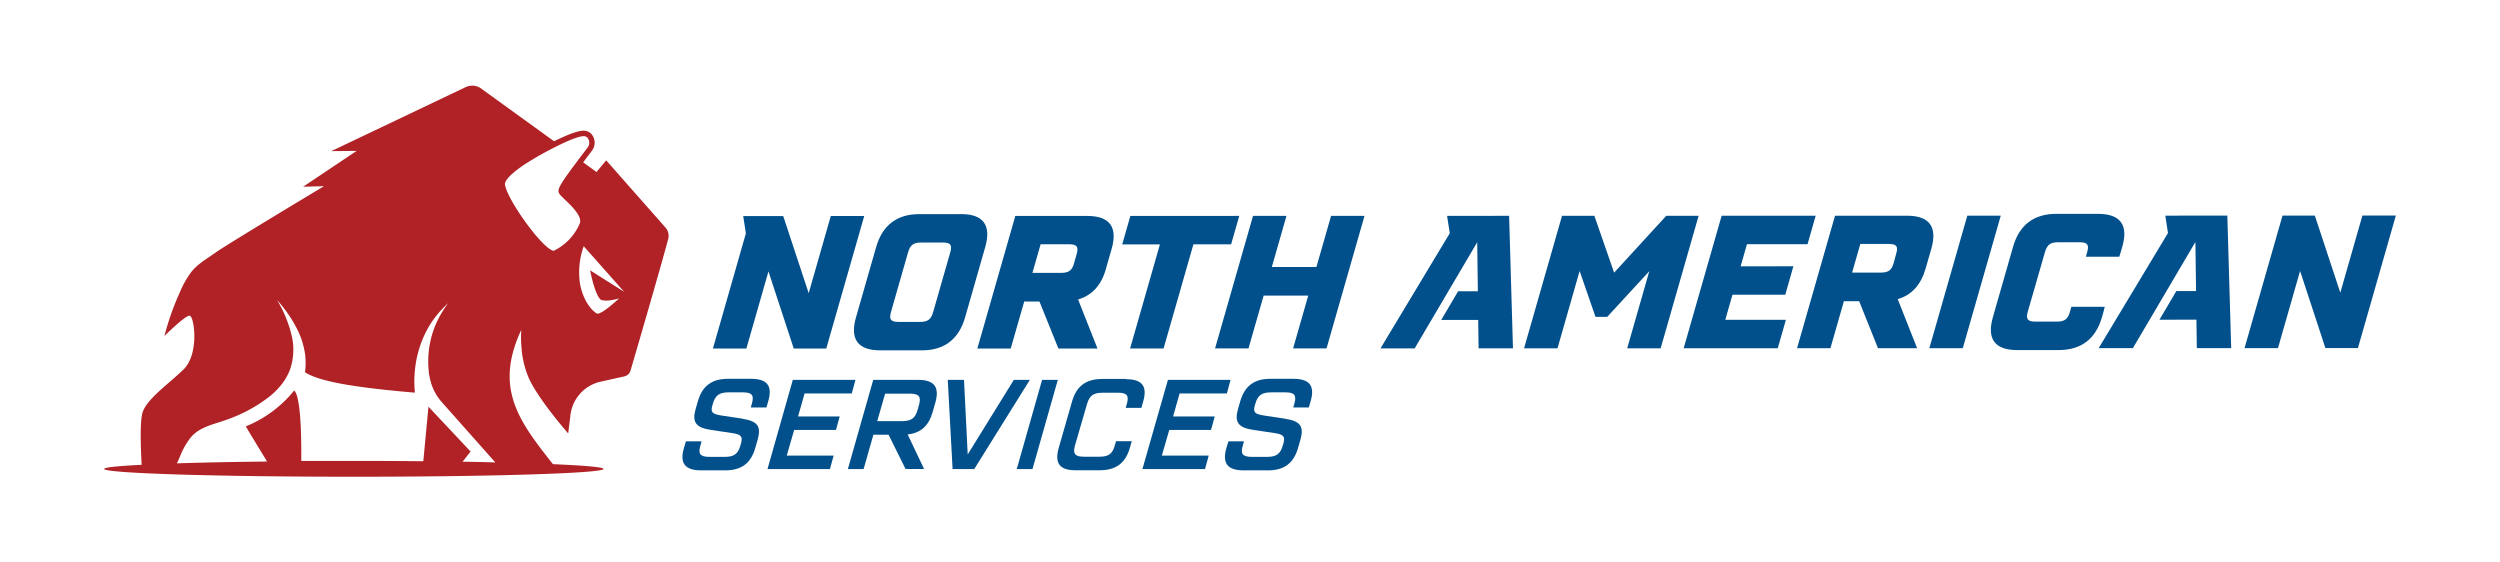
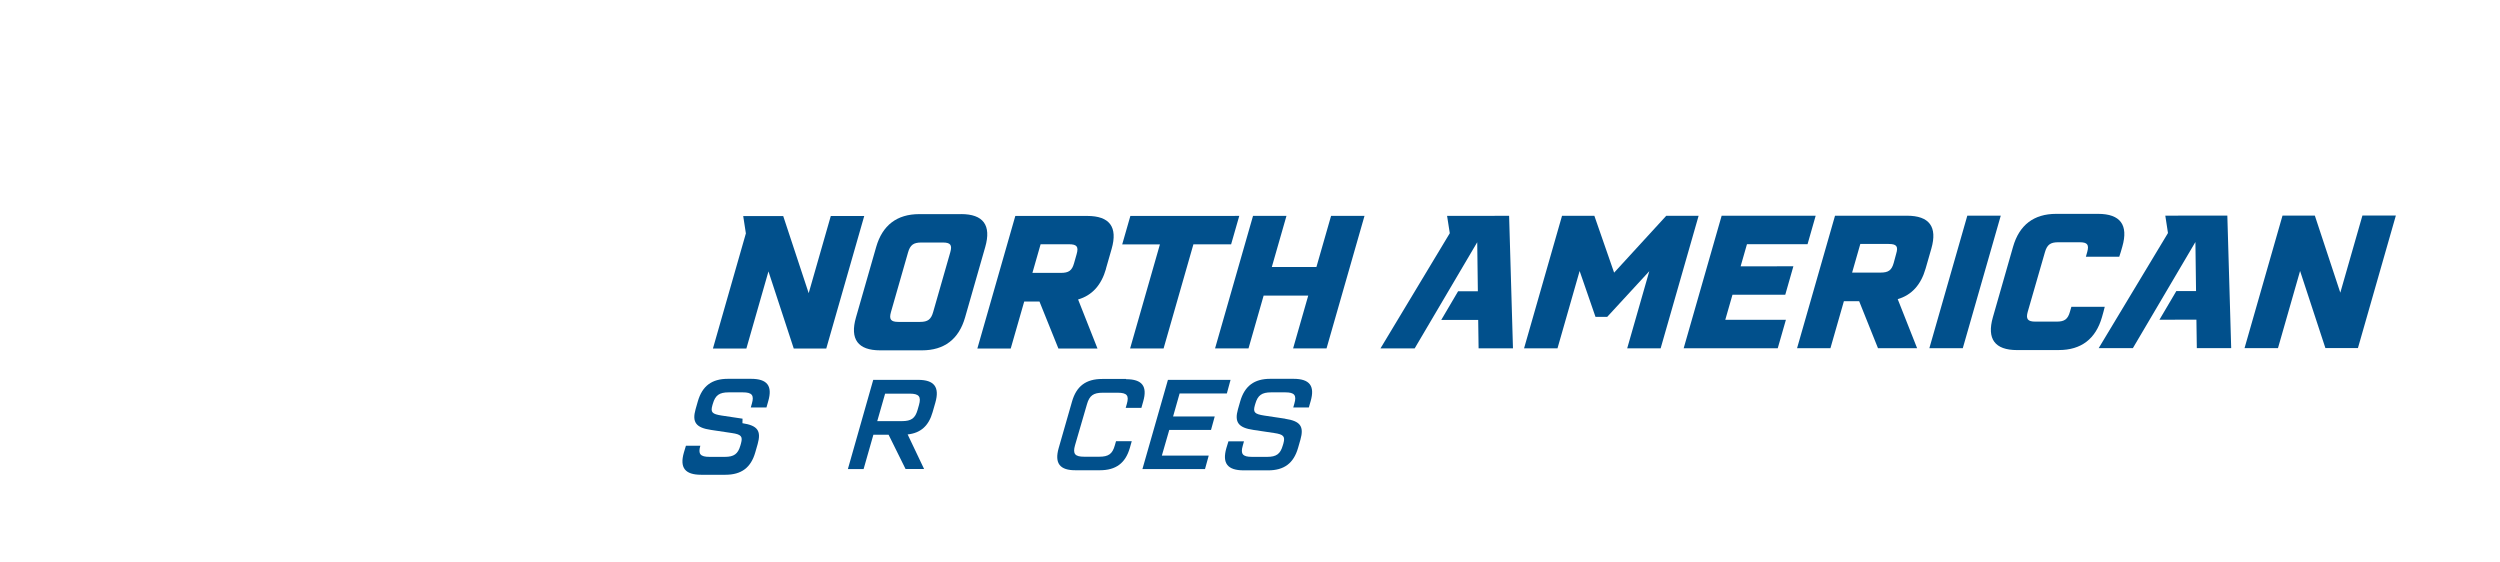
<svg xmlns="http://www.w3.org/2000/svg" id="Layer_1" data-name="Layer 1" viewBox="0 0 674.27 151.65">
  <defs>
    <style>.cls-1{fill:#01508c;}.cls-2{fill:#b02226;}</style>
  </defs>
  <polygon class="cls-1" points="435.34 73.54 430.01 58.2 421.29 58.21 411.05 93.95 420.07 93.94 426.04 73.09 430.32 85.47 433.47 85.47 444.83 73.14 438.87 93.94 447.89 93.94 458.13 58.2 449.4 58.2 435.34 73.54" />
  <polygon class="cls-1" points="481.67 86.26 465.32 86.26 467.26 79.5 481.5 79.49 483.69 71.82 469.46 71.83 471.17 65.86 487.51 65.86 489.7 58.19 464.34 58.19 454.1 93.93 479.47 93.93 481.67 86.26" />
  <path class="cls-1" d="M517.06,93.91l-5.23-13.23c3.77-1.1,6.27-3.86,7.53-8.27l1.54-5.36c1.68-5.87-.52-8.87-6.58-8.87h-19.4L484.68,93.92h9l3.63-12.68h4.12l5.08,12.68Zm-6.31-23c-.56,2-1.44,2.61-3.55,2.61h-7.67l2.21-7.72h7.67c2.11,0,2.62.65,2,2.66Z" />
  <polygon class="cls-1" points="539.62 58.17 530.6 58.17 520.36 93.92 529.38 93.91 539.62 58.17" />
  <path class="cls-1" d="M544,94.41H555.3c6,0,9.94-3,11.62-8.88.11-.4.74-2.59.75-2.79h-9l-.39,1.34c-.56,2-1.46,2.66-3.52,2.66h-5.86c-2,0-2.56-.7-2-2.66L551.54,68c.58-2,1.47-2.65,3.52-2.66h5.87c2.05,0,2.57.65,2,2.66l-.35,1.24h9c.11-.2.72-2.34.83-2.74,1.67-5.81-.52-8.82-6.54-8.82H554.55c-6,0-9.93,3-11.61,8.87l-5.44,19c-1.68,5.86.51,8.87,6.53,8.87" />
  <polygon class="cls-1" points="620.35 73.08 627.18 93.88 635.95 93.88 646.18 58.14 637.16 58.14 631.2 78.94 624.33 58.15 615.61 58.15 605.37 93.89 614.39 93.89 620.35 73.08" />
  <polygon class="cls-1" points="407.02 58.21 390.29 58.22 391.02 62.9 372.33 93.96 381.55 93.96 398.42 65.33 398.59 78.56 393.26 78.56 388.72 86.28 398.68 86.28 398.79 93.95 408.06 93.95 407.02 58.21" />
  <polygon class="cls-1" points="600.73 58.15 584 58.16 584.72 62.85 566.03 93.9 575.25 93.9 592.12 65.27 592.29 78.5 586.97 78.51 582.42 86.23 592.39 86.22 592.5 93.89 601.77 93.89 600.73 58.15" />
  <path class="cls-1" d="M259.2,57.75H247.92c-6,0-9.93,3-11.61,8.87l-5.45,19c-1.68,5.86.52,8.87,6.53,8.87h11.28c6,0,9.94-3,11.62-8.88l5.44-19c1.68-5.86-.52-8.87-6.53-8.87m-7.52,26.42c-.56,2-1.46,2.66-3.52,2.66H242.3c-2.06,0-2.56-.7-2-2.66l4.61-16.09c.58-2,1.46-2.65,3.52-2.66h5.86c2.06,0,2.58.65,2,2.66Z" />
  <path class="cls-1" d="M298.28,72.48l1.54-5.37c1.68-5.86-.52-8.87-6.58-8.87h-19.4L263.6,94h9l3.64-12.68h4.11L285.46,94H296l-5.23-13.23c3.78-1.1,6.27-3.86,7.53-8.27M289.68,71c-.56,2-1.45,2.6-3.56,2.6h-7.67l2.21-7.72h7.67c2.11,0,2.62.65,2.05,2.65Z" />
  <polygon class="cls-1" points="302.67 65.91 312.84 65.91 304.8 93.98 313.83 93.98 321.87 65.9 332.04 65.9 334.24 58.23 304.87 58.24 302.67 65.91" />
  <polygon class="cls-1" points="359 58.23 355.05 72.01 343.02 72.01 346.97 58.23 337.95 58.23 327.71 93.97 336.73 93.97 340.81 79.73 352.84 79.73 348.76 93.97 357.78 93.96 368.02 58.22 359 58.23" />
  <polygon class="cls-1" points="224.07 58.26 218.11 79.07 211.24 58.27 200.45 58.27 201.17 62.95 192.28 94.01 201.3 94.01 207.26 73.2 214.08 94 222.85 94 233.09 58.26 224.07 58.26" />
-   <path class="cls-2" d="M179.5,61.39l-16-18.14-2.62,3.14-3.59-2.6.74-1,1.6-2.12a3.55,3.55,0,0,0-.28-4.69,3,3,0,0,0-1.49-.7c-1.6-.27-5,1.12-8.42,2.82L129.53,23.71a4.19,4.19,0,0,0-4.06-.15L89.36,40.76l6.83-.06L81.76,50.36l5.62-.14S61.5,65.74,58.2,68.08c-2.25,1.6-4.74,3-6.53,5.17a25.68,25.68,0,0,0-3.17,5.59,71.8,71.8,0,0,0-4.15,11.79s5.5-5.5,6.77-5.5,2.75,10.37-1.7,14.6-9.94,8-11,11.63c-.71,2.43-.46,9.56-.22,14-6.4.32-10.11.7-10.11,1.11,0,1.17,30.15,2.11,67.34,2.11s67.35-.94,67.35-2.11c0-.48-5.09-.92-13.64-1.28-9.25-11.67-15.87-20.52-8.55-36.21a30.58,30.58,0,0,0,.08,4.91,25.2,25.2,0,0,0,2,8.2c2.75,5.93,10.58,14.81,10.58,14.81l.61-5a10.48,10.48,0,0,1,8.09-8.95l6.42-1.43a2.26,2.26,0,0,0,1.68-1.54c1.64-5.56,8.4-28.82,10.16-35.48A3.34,3.34,0,0,0,179.5,61.39Zm-54.74,63.14,2.16-2.75-11.36-12.09-1.39,14.71c-6-.06-12.23-.09-18.74-.09-4.86,0-9.6,0-14.17,0,0-3.1.16-17-1.91-19A32.25,32.25,0,0,1,66.29,115c1.25,2.12,4.68,7.73,5.74,9.48-9.23.1-17.51.27-24.33.49.5-.94,1.23-2.83,1.38-3.12a20.72,20.72,0,0,1,2.31-3.8c2.44-3,6.45-3.62,9.9-4.91A40.1,40.1,0,0,0,73,106.7a20.11,20.11,0,0,0,2.61-2.61,15,15,0,0,0,2.65-4.53,16.48,16.48,0,0,0,.35-9.29,33.85,33.85,0,0,0-3.87-9.33,35,35,0,0,1,5.81,8.67,22,22,0,0,1,1.62,5.21,18.21,18.21,0,0,1,.09,5.57c4,2.68,14.88,4.26,29.65,5.51-.06-.58-.11-1.16-.13-1.74a30.1,30.1,0,0,1,.07-3.68,29.4,29.4,0,0,1,1.43-7.12A27.42,27.42,0,0,1,116.34,87a28.67,28.67,0,0,1,4.55-5.25,28.12,28.12,0,0,0-3.42,5.86A25.83,25.83,0,0,0,115.73,94a26.53,26.53,0,0,0-.06,6.48c0,.34.16,1,.32,1.74a13.8,13.8,0,0,0,3.18,6.25l14.43,16.26C130.8,124.63,127.85,124.57,124.76,124.53Zm24.6-56.9s-.22.06-.83-.3c-3.63-2.16-11.82-13.81-12.34-17.57-.08-.61.47-2.13,5.18-5.34a90.59,90.59,0,0,1,11.28-6.16l.21-.1.58-.25.45-.19.49-.19.48-.18.41-.14.48-.16.34-.1.47-.11.23-.05a4.71,4.71,0,0,1,.59-.06l.27,0a1.54,1.54,0,0,1,.74.35h0a2.1,2.1,0,0,1,.09,2.7l-1.6,2.12c-4.75,6.31-6.4,8.62-6.25,9.77.08.58.64,1.13,1.88,2.32,1.76,1.68,4.7,4.49,3.81,6.4A14.47,14.47,0,0,1,149.36,67.63Zm13,13.32c1.78.45,4.64-.49,4.64-.49s-5,4.69-6.06,4.08-3.56-3-4.51-8a21,21,0,0,1,1-10.14L168.33,78.7l-9.17-5.79S160.6,80.5,162.37,81Z" />
  <path class="cls-1" d="M303.7,102.21h-6.43c-4.37,0-6.95,1.93-8.14,6.1l-3.59,12.52c-1.18,4.13.29,6.06,4.66,6h6.43c4.36,0,6.91-1.93,8.09-6l.52-1.83H301l-.34,1.18c-.65,2.26-1.69,3-4.19,3h-4.06c-2.5,0-3.12-.77-2.47-3.08L293.17,109c.66-2.3,1.73-3.08,4.23-3.08h4.06c2.51,0,3.1.78,2.46,3l-.31,1.08h4.23l.49-1.73c1.18-4.09-.27-6-4.63-6" />
  <path class="cls-1" d="M346.59,112.92l-5.62-.84c-2.62-.41-3.06-.88-2.52-2.78l.12-.4c.66-2.3,1.76-3.08,4.27-3.08h3.82c2.47,0,3.09.77,2.45,3l-.31,1.08H353l.5-1.73c1.17-4.09-.27-6-4.64-6h-6.26c-4.33,0-6.91,1.93-8.11,6.09l-.6,2.1c-1,3.52.1,5,4.16,5.59l5.61.84c2.53.37,3,.91,2.49,2.78l-.17.57c-.66,2.3-1.73,3.08-4.2,3.08h-4.13c-2.5,0-3.12-.78-2.47-3l.33-1.19h-4.19c-.06.11-.49,1.59-.56,1.83-1.17,4.1.31,6,4.67,6H342c4.36,0,6.91-1.93,8.1-6.06l.64-2.23c1-3.55,0-5-4.11-5.62" />
-   <path class="cls-1" d="M200.27,112.92l-5.61-.84c-2.62-.41-3.06-.88-2.52-2.78l.12-.4c.66-2.3,1.76-3.08,4.26-3.08h3.83c2.47,0,3.09.77,2.45,3l-.31,1.08h4.23l.49-1.73c1.18-4.09-.27-6-4.63-6h-6.26c-4.34,0-6.92,1.93-8.11,6.09l-.6,2.1c-1,3.52.1,5,4.15,5.59l5.61.84c2.54.37,3,.91,2.49,2.78l-.16.57c-.66,2.3-1.73,3.08-4.2,3.08h-4.13c-2.5,0-3.13-.78-2.48-3l.34-1.19H185c-.06.11-.48,1.59-.55,1.83-1.18,4.1.3,6,4.67,6h6.5c4.36,0,6.91-1.93,8.09-6.06l.64-2.23c1-3.55,0-5-4.11-5.62" />
-   <path class="cls-1" d="M217,106.12l-1.76,6.21h11.23l-1,3.63H214.19l-2,6.92h12.65l-1,3.63H207l6.83-24.06h16.9l-1,3.67Z" />
+   <path class="cls-1" d="M200.27,112.92l-5.61-.84c-2.62-.41-3.06-.88-2.52-2.78l.12-.4c.66-2.3,1.76-3.08,4.26-3.08h3.83c2.47,0,3.09.77,2.45,3l-.31,1.08h4.23l.49-1.73c1.18-4.09-.27-6-4.63-6h-6.26c-4.34,0-6.92,1.93-8.11,6.09l-.6,2.1c-1,3.52.1,5,4.15,5.59l5.61.84c2.54.37,3,.91,2.49,2.78l-.16.57c-.66,2.3-1.73,3.08-4.2,3.08h-4.13c-2.5,0-3.13-.78-2.48-3H185c-.06.11-.48,1.59-.55,1.83-1.18,4.1.3,6,4.67,6h6.5c4.36,0,6.91-1.93,8.09-6.06l.64-2.23c1-3.55,0-5-4.11-5.62" />
  <path class="cls-1" d="M239.66,117.25h-4.1l-2.64,9.26h-4.24l6.84-24.06h12.11c4.34,0,5.83,1.94,4.65,6.11l-.75,2.61c-1.05,3.7-3.23,5.63-6.73,6l4.44,9.33h-5Zm-3.06-3.67h6.65c2.51,0,3.57-.75,4.22-3l.38-1.33c.66-2.3,0-3.08-2.48-3.08h-6.65Z" />
-   <path class="cls-1" d="M277.76,102.45l-15,24.06h-5.84l-1.3-24.06H260l1,20.12,12.44-20.12Z" />
-   <path class="cls-1" d="M281.06,102.45h4.24l-6.83,24.06h-4.24Z" />
  <path class="cls-1" d="M318.15,106.12l-1.76,6.21h11.23l-1,3.63H315.36l-2,6.92H326l-1,3.63H308.12L315,102.45h16.89l-1,3.67Z" />
</svg>